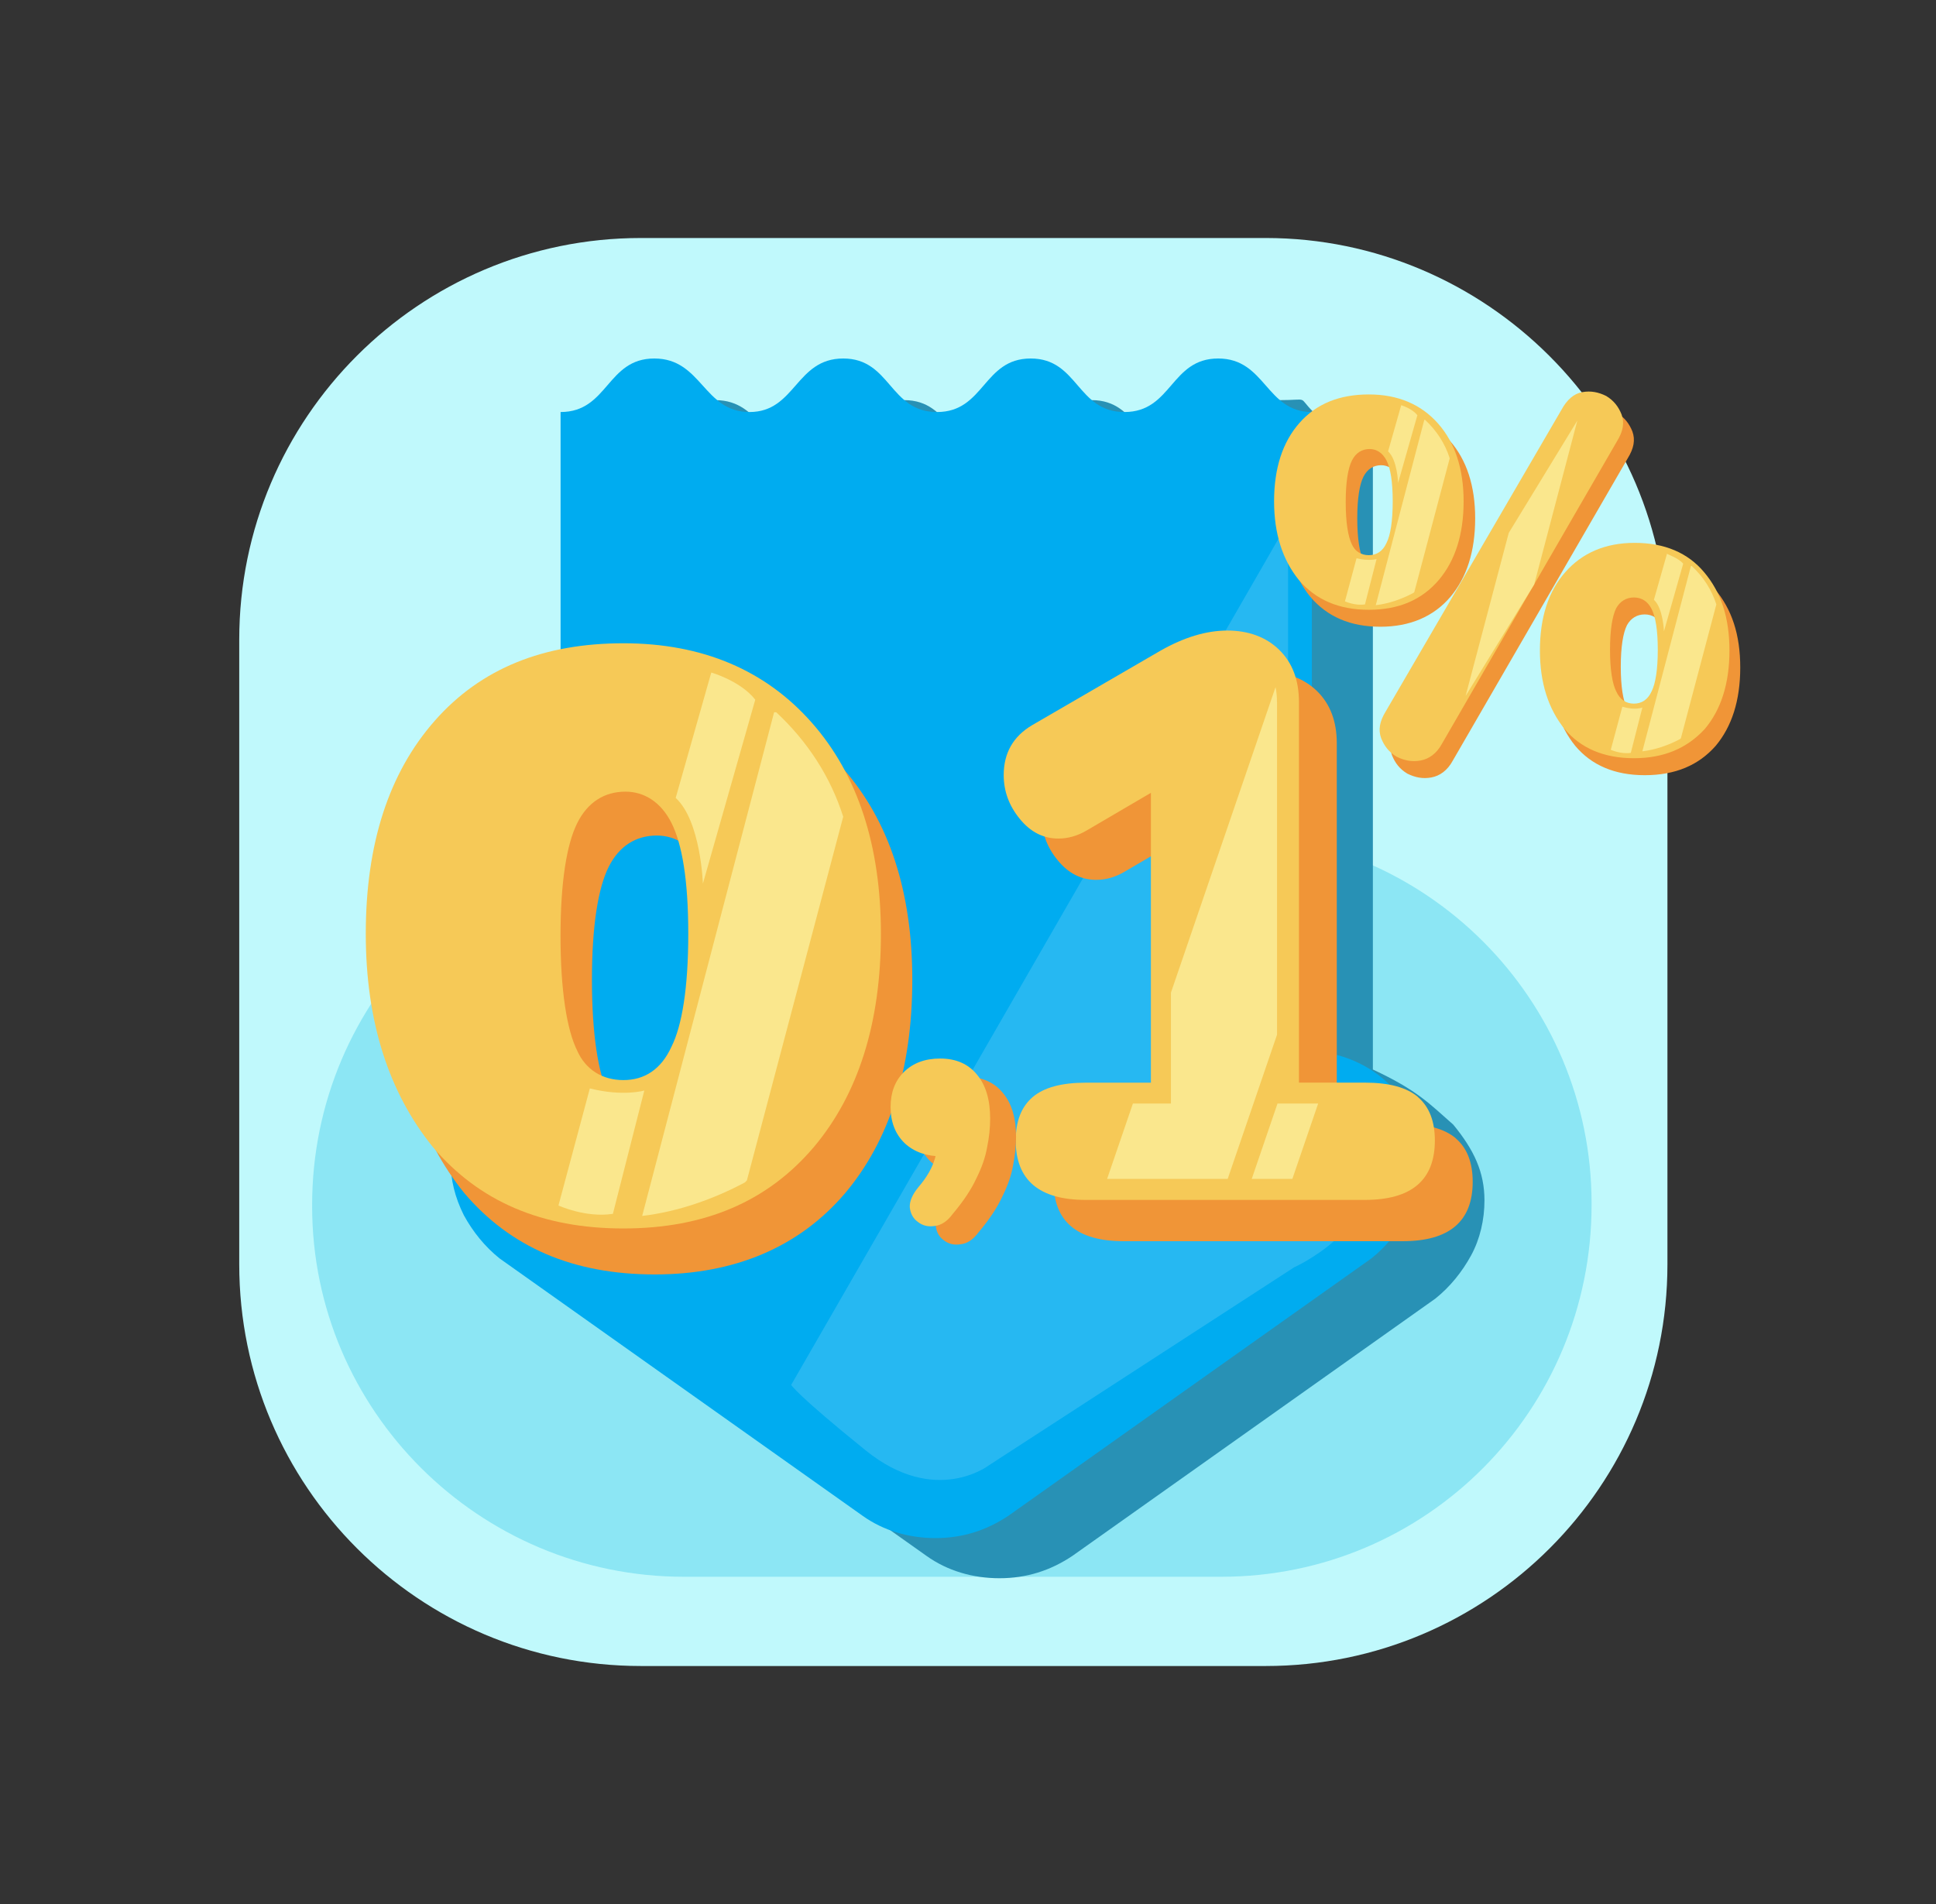
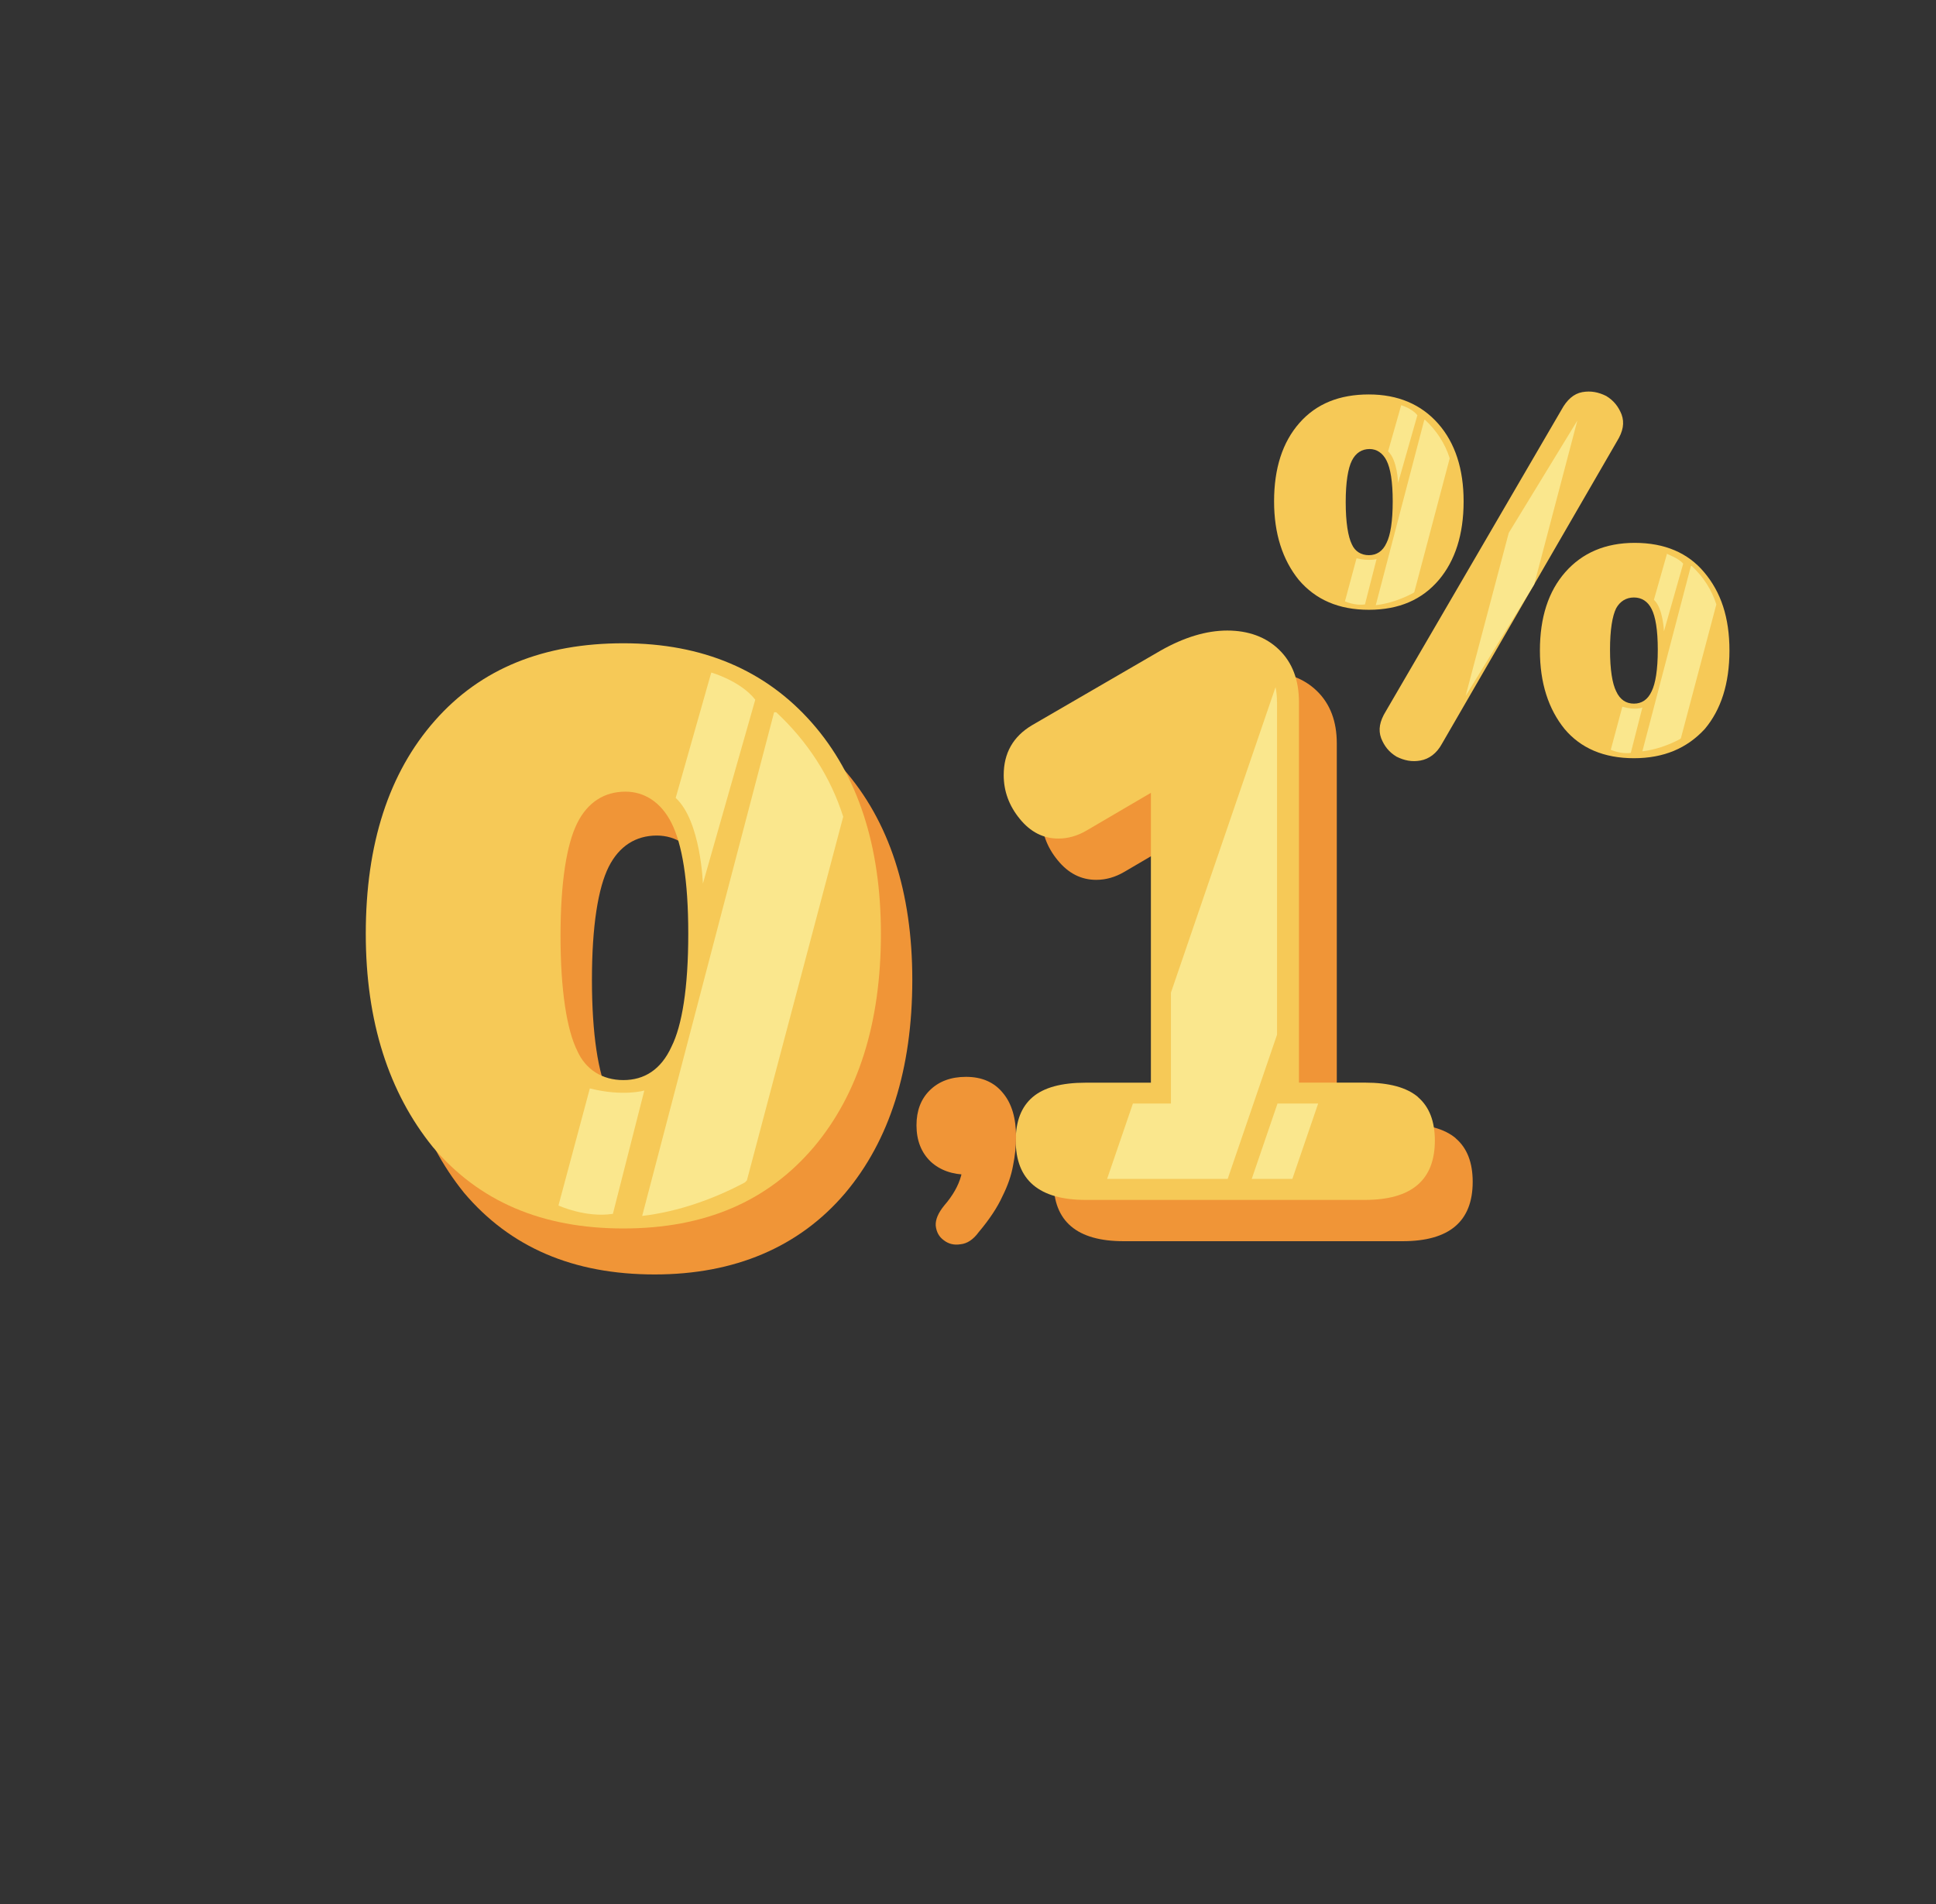
<svg xmlns="http://www.w3.org/2000/svg" width="61" height="60" viewBox="0 0 61 60" fill="none">
  <rect x="0" y="0" width="61" height="60" fill="#333333" stroke="none" />
  <g clip-path="url(#clip0_473_12637)">
    <path d="M39.882 52.5H20.194C13.21 52.5 7.538 46.828 7.538 39.844V20.156C7.538 13.172 13.21 7.5 20.194 7.5H39.882C46.819 7.5 52.538 13.172 52.538 20.156V39.844C52.538 46.828 46.866 52.5 39.882 52.5Z" fill="#C0F9FC" />
    <path d="M38.476 49.688H21.554C15.085 49.688 9.835 44.438 9.835 38.016V37.969C9.835 31.5 15.085 26.25 21.554 26.25H38.476C44.944 26.25 50.148 31.5 50.148 37.922V37.969C50.148 44.438 44.944 49.688 38.476 49.688Z" fill="#8CE6F4" />
    <path d="M43.257 33.703V14.297C43.257 14.297 41.663 13.219 41.382 12.984C40.866 12.469 41.288 12.609 40.304 12.609C38.804 12.609 38.851 14.297 37.351 14.297C35.851 14.297 35.898 12.609 34.398 12.609C32.898 12.609 32.944 14.297 31.444 14.297C29.944 14.297 29.991 12.609 28.491 12.609C27.038 12.609 26.991 14.297 25.538 14.297C24.085 14.297 24.038 12.609 22.538 12.609C21.038 12.609 21.085 14.297 19.585 14.297V34.453C18.694 34.453 17.804 34.828 17.194 35.438C16.538 36.094 16.21 36.938 16.21 37.828C16.21 38.438 16.351 39 16.632 39.563C16.913 40.078 17.288 40.547 17.757 40.922L29.194 49.031C29.851 49.5 30.648 49.734 31.491 49.734C32.335 49.734 33.085 49.5 33.788 49.031L45.226 40.922C45.694 40.547 46.069 40.078 46.351 39.563C46.632 39.047 46.773 38.438 46.773 37.828C46.773 36.938 46.444 36.234 45.788 35.438C45.038 34.781 44.663 34.359 43.257 33.703Z" fill="#2891B5" />
-     <path d="M41.335 33.141V12.984C39.882 12.984 39.882 11.297 38.382 11.297C36.882 11.297 36.929 12.984 35.429 12.984C33.929 12.984 33.976 11.297 32.476 11.297C30.976 11.297 31.023 12.984 29.523 12.984C28.023 12.984 28.069 11.297 26.569 11.297C25.069 11.297 25.069 12.984 23.616 12.984C22.163 12.984 22.116 11.297 20.616 11.297C19.116 11.297 19.163 12.984 17.663 12.984V33.141C16.773 33.141 15.882 33.516 15.273 34.125C14.569 34.781 14.194 35.625 14.194 36.562C14.194 37.172 14.335 37.734 14.616 38.297C14.898 38.812 15.273 39.281 15.741 39.656L27.179 47.766C27.835 48.234 28.632 48.469 29.476 48.469C30.319 48.469 31.069 48.234 31.773 47.766L43.21 39.656C43.679 39.281 44.054 38.812 44.335 38.297C44.616 37.781 44.757 37.172 44.757 36.562C44.757 35.672 44.382 34.781 43.773 34.172C43.163 33.562 42.226 33.141 41.335 33.141Z" fill="#00ACF0" />
-     <path opacity="0.15" d="M24.929 43.641L40.585 16.453V34.969C40.585 34.969 42.835 34.641 43.116 36.703C43.398 38.766 40.773 39.938 40.773 39.938L31.163 46.172C31.163 46.172 29.476 47.484 27.273 45.703C25.069 43.922 24.929 43.641 24.929 43.641Z" fill="white" />
+     <path d="M41.335 33.141V12.984C39.882 12.984 39.882 11.297 38.382 11.297C36.882 11.297 36.929 12.984 35.429 12.984C33.929 12.984 33.976 11.297 32.476 11.297C30.976 11.297 31.023 12.984 29.523 12.984C25.069 11.297 25.069 12.984 23.616 12.984C22.163 12.984 22.116 11.297 20.616 11.297C19.116 11.297 19.163 12.984 17.663 12.984V33.141C16.773 33.141 15.882 33.516 15.273 34.125C14.569 34.781 14.194 35.625 14.194 36.562C14.194 37.172 14.335 37.734 14.616 38.297C14.898 38.812 15.273 39.281 15.741 39.656L27.179 47.766C27.835 48.234 28.632 48.469 29.476 48.469C30.319 48.469 31.069 48.234 31.773 47.766L43.21 39.656C43.679 39.281 44.054 38.812 44.335 38.297C44.616 37.781 44.757 37.172 44.757 36.562C44.757 35.672 44.382 34.781 43.773 34.172C43.163 33.562 42.226 33.141 41.335 33.141Z" fill="#00ACF0" />
  </g>
-   <path d="M43.494 19.75C42.547 19.75 41.818 19.435 41.284 18.805C40.774 18.175 40.507 17.351 40.507 16.333C40.507 15.29 40.774 14.466 41.309 13.861C41.843 13.255 42.571 12.964 43.494 12.964C44.416 12.964 45.145 13.279 45.679 13.885C46.213 14.491 46.48 15.315 46.48 16.333C46.48 17.375 46.213 18.199 45.703 18.805C45.169 19.435 44.416 19.75 43.494 19.75ZM43.494 18.005C43.736 18.005 43.931 17.884 44.052 17.617C44.173 17.375 44.246 16.939 44.246 16.308C44.246 15.678 44.173 15.266 44.052 15.024C43.931 14.782 43.736 14.66 43.518 14.66C43.275 14.66 43.081 14.782 42.959 15.024C42.838 15.266 42.765 15.703 42.765 16.333C42.765 16.963 42.838 17.423 42.959 17.666C43.057 17.884 43.227 18.005 43.494 18.005ZM45.776 23.967C45.606 24.282 45.363 24.452 45.096 24.5C44.829 24.549 44.586 24.5 44.343 24.379C44.1 24.234 43.955 24.04 43.858 23.797C43.761 23.531 43.809 23.264 44.003 22.949L49.539 13.449C49.709 13.133 49.927 12.94 50.194 12.891C50.462 12.843 50.704 12.891 50.947 13.012C51.19 13.158 51.336 13.352 51.433 13.594C51.53 13.861 51.481 14.127 51.287 14.442L45.776 23.967ZM51.821 24.428C50.874 24.428 50.146 24.113 49.636 23.507C49.126 22.877 48.859 22.052 48.859 21.035C48.859 19.992 49.126 19.168 49.66 18.562C50.194 17.956 50.923 17.641 51.845 17.641C52.792 17.641 53.52 17.956 54.03 18.562C54.565 19.193 54.832 19.992 54.832 21.035C54.832 22.077 54.565 22.901 54.055 23.507C53.52 24.113 52.792 24.428 51.821 24.428ZM51.821 22.707C52.064 22.707 52.258 22.586 52.379 22.319C52.501 22.077 52.574 21.64 52.574 21.01C52.574 20.38 52.501 19.968 52.379 19.726C52.258 19.483 52.064 19.362 51.821 19.362C51.578 19.362 51.384 19.483 51.263 19.701C51.141 19.944 51.068 20.38 51.068 21.01C51.068 21.64 51.141 22.077 51.263 22.319C51.408 22.586 51.602 22.707 51.821 22.707Z" fill="#F09537" />
  <path d="M43.13 19.216C42.183 19.216 41.455 18.901 40.92 18.271C40.411 17.64 40.144 16.816 40.144 15.799C40.144 14.756 40.411 13.932 40.945 13.326C41.479 12.72 42.207 12.43 43.13 12.43C44.052 12.43 44.781 12.745 45.315 13.351C45.849 13.957 46.116 14.781 46.116 15.799C46.116 16.841 45.849 17.665 45.339 18.271C44.805 18.901 44.077 19.216 43.13 19.216ZM43.13 17.495C43.373 17.495 43.567 17.374 43.688 17.107C43.81 16.865 43.882 16.429 43.882 15.799C43.882 15.168 43.81 14.756 43.688 14.514C43.567 14.272 43.373 14.15 43.154 14.15C42.911 14.15 42.717 14.272 42.596 14.514C42.474 14.756 42.401 15.193 42.401 15.823C42.401 16.453 42.474 16.913 42.596 17.156C42.693 17.374 42.887 17.495 43.13 17.495ZM45.436 23.433C45.266 23.748 45.023 23.918 44.756 23.966C44.489 24.015 44.247 23.966 44.004 23.845C43.761 23.7 43.615 23.506 43.518 23.263C43.421 22.997 43.47 22.73 43.664 22.415L49.199 12.914C49.369 12.599 49.588 12.405 49.855 12.357C50.122 12.309 50.365 12.357 50.608 12.478C50.85 12.624 50.996 12.817 51.093 13.06C51.19 13.326 51.142 13.593 50.947 13.908L45.436 23.433ZM51.482 23.893C50.535 23.893 49.806 23.578 49.297 22.972C48.787 22.342 48.52 21.518 48.52 20.5C48.52 19.458 48.787 18.634 49.321 18.028C49.855 17.422 50.583 17.107 51.506 17.107C52.453 17.107 53.181 17.422 53.691 18.028C54.225 18.658 54.492 19.458 54.492 20.5C54.492 21.543 54.225 22.366 53.715 22.972C53.157 23.578 52.428 23.893 51.482 23.893ZM51.482 22.173C51.724 22.173 51.919 22.051 52.04 21.785C52.161 21.543 52.234 21.106 52.234 20.476C52.234 19.846 52.161 19.434 52.04 19.192C51.919 18.949 51.724 18.828 51.482 18.828C51.239 18.828 51.044 18.949 50.923 19.167C50.802 19.41 50.729 19.846 50.729 20.476C50.729 21.106 50.802 21.543 50.923 21.785C51.044 22.051 51.239 22.173 51.482 22.173Z" fill="#F6C957" />
  <path d="M44.659 13.085L44.052 15.217C44.052 15.217 44.028 14.49 43.736 14.224L44.149 12.77C44.149 12.77 44.489 12.867 44.659 13.085Z" fill="#FAE78D" />
  <path d="M42.742 17.593L42.377 18.95C42.377 18.95 42.693 19.095 43.008 19.046L43.373 17.617C43.373 17.617 43.13 17.69 42.742 17.593Z" fill="#FAE78D" />
  <path d="M53.035 17.762L52.428 19.895C52.428 19.895 52.404 19.168 52.112 18.901L52.525 17.447C52.525 17.471 52.865 17.568 53.035 17.762Z" fill="#FAE78D" />
  <path d="M51.117 22.27L50.753 23.627C50.753 23.627 51.069 23.773 51.384 23.724L51.748 22.295C51.748 22.295 51.53 22.392 51.117 22.27Z" fill="#FAE78D" />
  <path d="M47.538 16.793L46.179 21.931L48.34 18.417L49.699 13.254L47.538 16.793Z" fill="#FAE78D" />
  <path d="M44.877 13.23L43.348 19.071C43.76 19.023 44.173 18.877 44.537 18.683L44.562 18.659L45.678 14.442C45.533 13.981 45.266 13.569 44.901 13.23H44.877Z" fill="#FAE78D" />
  <path d="M53.278 17.835L51.748 23.676C52.161 23.627 52.574 23.482 52.938 23.288L52.962 23.264L54.079 19.047C53.934 18.586 53.666 18.174 53.302 17.835H53.278Z" fill="#FAE78D" />
  <path d="M20.63 40.161C18.057 40.161 16.077 39.305 14.626 37.593C13.24 35.88 12.515 33.641 12.515 30.875C12.515 28.043 13.24 25.803 14.692 24.157C16.143 22.51 18.123 21.72 20.63 21.72C23.137 21.72 25.116 22.576 26.568 24.223C28.019 25.869 28.745 28.109 28.745 30.875C28.745 33.707 28.019 35.946 26.634 37.593C25.182 39.305 23.137 40.161 20.63 40.161ZM20.63 35.419C21.29 35.419 21.817 35.09 22.147 34.366C22.477 33.707 22.675 32.521 22.675 30.809C22.675 29.096 22.477 27.977 22.147 27.318C21.817 26.66 21.29 26.33 20.696 26.33C20.036 26.33 19.508 26.66 19.178 27.318C18.849 27.977 18.651 29.162 18.651 30.875C18.651 32.587 18.849 33.839 19.178 34.497C19.442 35.09 19.904 35.419 20.63 35.419Z" fill="#F09537" />
  <path d="M19.641 38.712C17.067 38.712 15.088 37.856 13.637 36.144C12.251 34.431 11.525 32.192 11.525 29.426C11.525 26.594 12.251 24.354 13.703 22.708C15.154 21.061 17.134 20.271 19.641 20.271C22.148 20.271 24.127 21.127 25.579 22.774C27.03 24.42 27.756 26.66 27.756 29.426C27.756 32.258 27.03 34.497 25.645 36.144C24.193 37.856 22.214 38.712 19.641 38.712ZM19.641 34.036C20.3 34.036 20.828 33.707 21.158 32.982C21.488 32.324 21.686 31.138 21.686 29.426C21.686 27.713 21.488 26.594 21.158 25.935C20.828 25.276 20.3 24.947 19.707 24.947C19.047 24.947 18.519 25.276 18.189 25.935C17.859 26.594 17.661 27.779 17.661 29.492C17.661 31.204 17.859 32.455 18.189 33.114C18.453 33.707 18.981 34.036 19.641 34.036Z" fill="#F6C957" />
  <path d="M23.797 22.049L22.147 27.845C22.147 27.845 22.081 25.869 21.29 25.144L22.411 21.193C22.411 21.193 23.335 21.456 23.797 22.049Z" fill="#FAE78D" />
  <path d="M18.585 34.299L17.596 37.988C17.596 37.988 18.453 38.383 19.311 38.251L20.301 34.365C20.301 34.365 19.641 34.563 18.585 34.299Z" fill="#FAE78D" />
  <path d="M24.391 22.444L20.234 38.317C21.356 38.185 22.478 37.79 23.467 37.263L23.533 37.198L26.568 25.737C26.172 24.486 25.447 23.366 24.457 22.444H24.391Z" fill="#FAE78D" />
  <path d="M45.87 35.874C46.225 36.178 46.402 36.633 46.402 37.241C46.402 38.489 45.667 39.113 44.196 39.113H35.402C33.933 39.113 33.196 38.489 33.196 37.241C33.196 36.633 33.373 36.178 33.728 35.874C34.084 35.57 34.64 35.419 35.402 35.419H37.455V26.285L35.428 27.473C35.139 27.643 34.844 27.726 34.54 27.726C34.066 27.726 33.661 27.521 33.324 27.106C32.985 26.693 32.817 26.232 32.817 25.726C32.817 25.035 33.112 24.512 33.705 24.157L37.759 21.805C38.503 21.382 39.203 21.171 39.863 21.171C40.523 21.171 41.084 21.373 41.498 21.779C41.912 22.183 42.12 22.733 42.12 23.424V35.417H44.198C44.958 35.417 45.516 35.568 45.872 35.872L45.87 35.874Z" fill="#F09537" />
  <path d="M44.678 34.573C45.033 34.877 45.21 35.332 45.21 35.939C45.21 37.188 44.476 37.812 43.004 37.812H34.21C32.741 37.812 32.004 37.188 32.004 35.939C32.004 35.332 32.181 34.877 32.536 34.573C32.892 34.269 33.448 34.118 34.21 34.118H36.263V24.984L34.236 26.172C33.947 26.341 33.652 26.425 33.348 26.425C32.874 26.425 32.469 26.22 32.132 25.805C31.793 25.392 31.625 24.931 31.625 24.425C31.625 23.734 31.92 23.211 32.513 22.856L36.567 20.503C37.311 20.081 38.011 19.87 38.671 19.87C39.331 19.87 39.892 20.072 40.306 20.478C40.72 20.882 40.928 21.431 40.928 22.123V34.116H43.006C43.766 34.116 44.324 34.267 44.68 34.571L44.678 34.573Z" fill="#F6C957" />
  <path d="M40.237 22.117V32.607L38.682 37.15H34.883L35.696 34.775H36.894V31.281L40.19 21.653C40.221 21.794 40.235 21.948 40.235 22.117H40.237Z" fill="#FAE78D" />
  <path d="M40.252 34.775H41.533L40.72 37.15H39.44L40.252 34.775Z" fill="#FAE78D" />
  <path d="M30.836 38.829C30.666 39.062 30.475 39.189 30.263 39.21C30.061 39.242 29.886 39.2 29.737 39.083C29.589 38.977 29.504 38.824 29.483 38.622C29.472 38.431 29.562 38.219 29.753 37.986C30.018 37.679 30.194 37.372 30.279 37.065C30.363 36.757 30.406 36.482 30.406 36.238L30.501 37.017C30.013 37.017 29.62 36.879 29.323 36.604C29.026 36.318 28.877 35.936 28.877 35.459C28.877 35.004 29.015 34.638 29.291 34.363C29.578 34.077 29.96 33.934 30.438 33.934C30.937 33.934 31.324 34.103 31.6 34.442C31.876 34.771 32.014 35.231 32.014 35.825C32.014 36.121 31.982 36.423 31.919 36.731C31.865 37.038 31.754 37.361 31.584 37.7C31.425 38.05 31.175 38.426 30.836 38.829Z" fill="#F09537" />
-   <path d="M30.02 38.252C29.85 38.485 29.659 38.612 29.447 38.634C29.245 38.665 29.07 38.623 28.921 38.506C28.773 38.401 28.688 38.247 28.666 38.045C28.656 37.855 28.746 37.643 28.937 37.41C29.203 37.102 29.378 36.795 29.463 36.488C29.547 36.181 29.59 35.905 29.59 35.661L29.686 36.44C29.197 36.44 28.805 36.303 28.507 36.027C28.21 35.741 28.061 35.359 28.061 34.883C28.061 34.427 28.2 34.061 28.476 33.786C28.762 33.5 29.144 33.357 29.622 33.357C30.121 33.357 30.508 33.526 30.784 33.865C31.06 34.194 31.198 34.655 31.198 35.248C31.198 35.545 31.166 35.847 31.102 36.154C31.049 36.461 30.938 36.785 30.768 37.124C30.609 37.473 30.36 37.849 30.02 38.252Z" fill="#F6C957" />
  <defs>
    <clipPath id="clip0_473_12637">
-       <rect width="45" height="45" fill="white" transform="translate(7.538 7.5)" />
-     </clipPath>
+       </clipPath>
  </defs>
</svg>